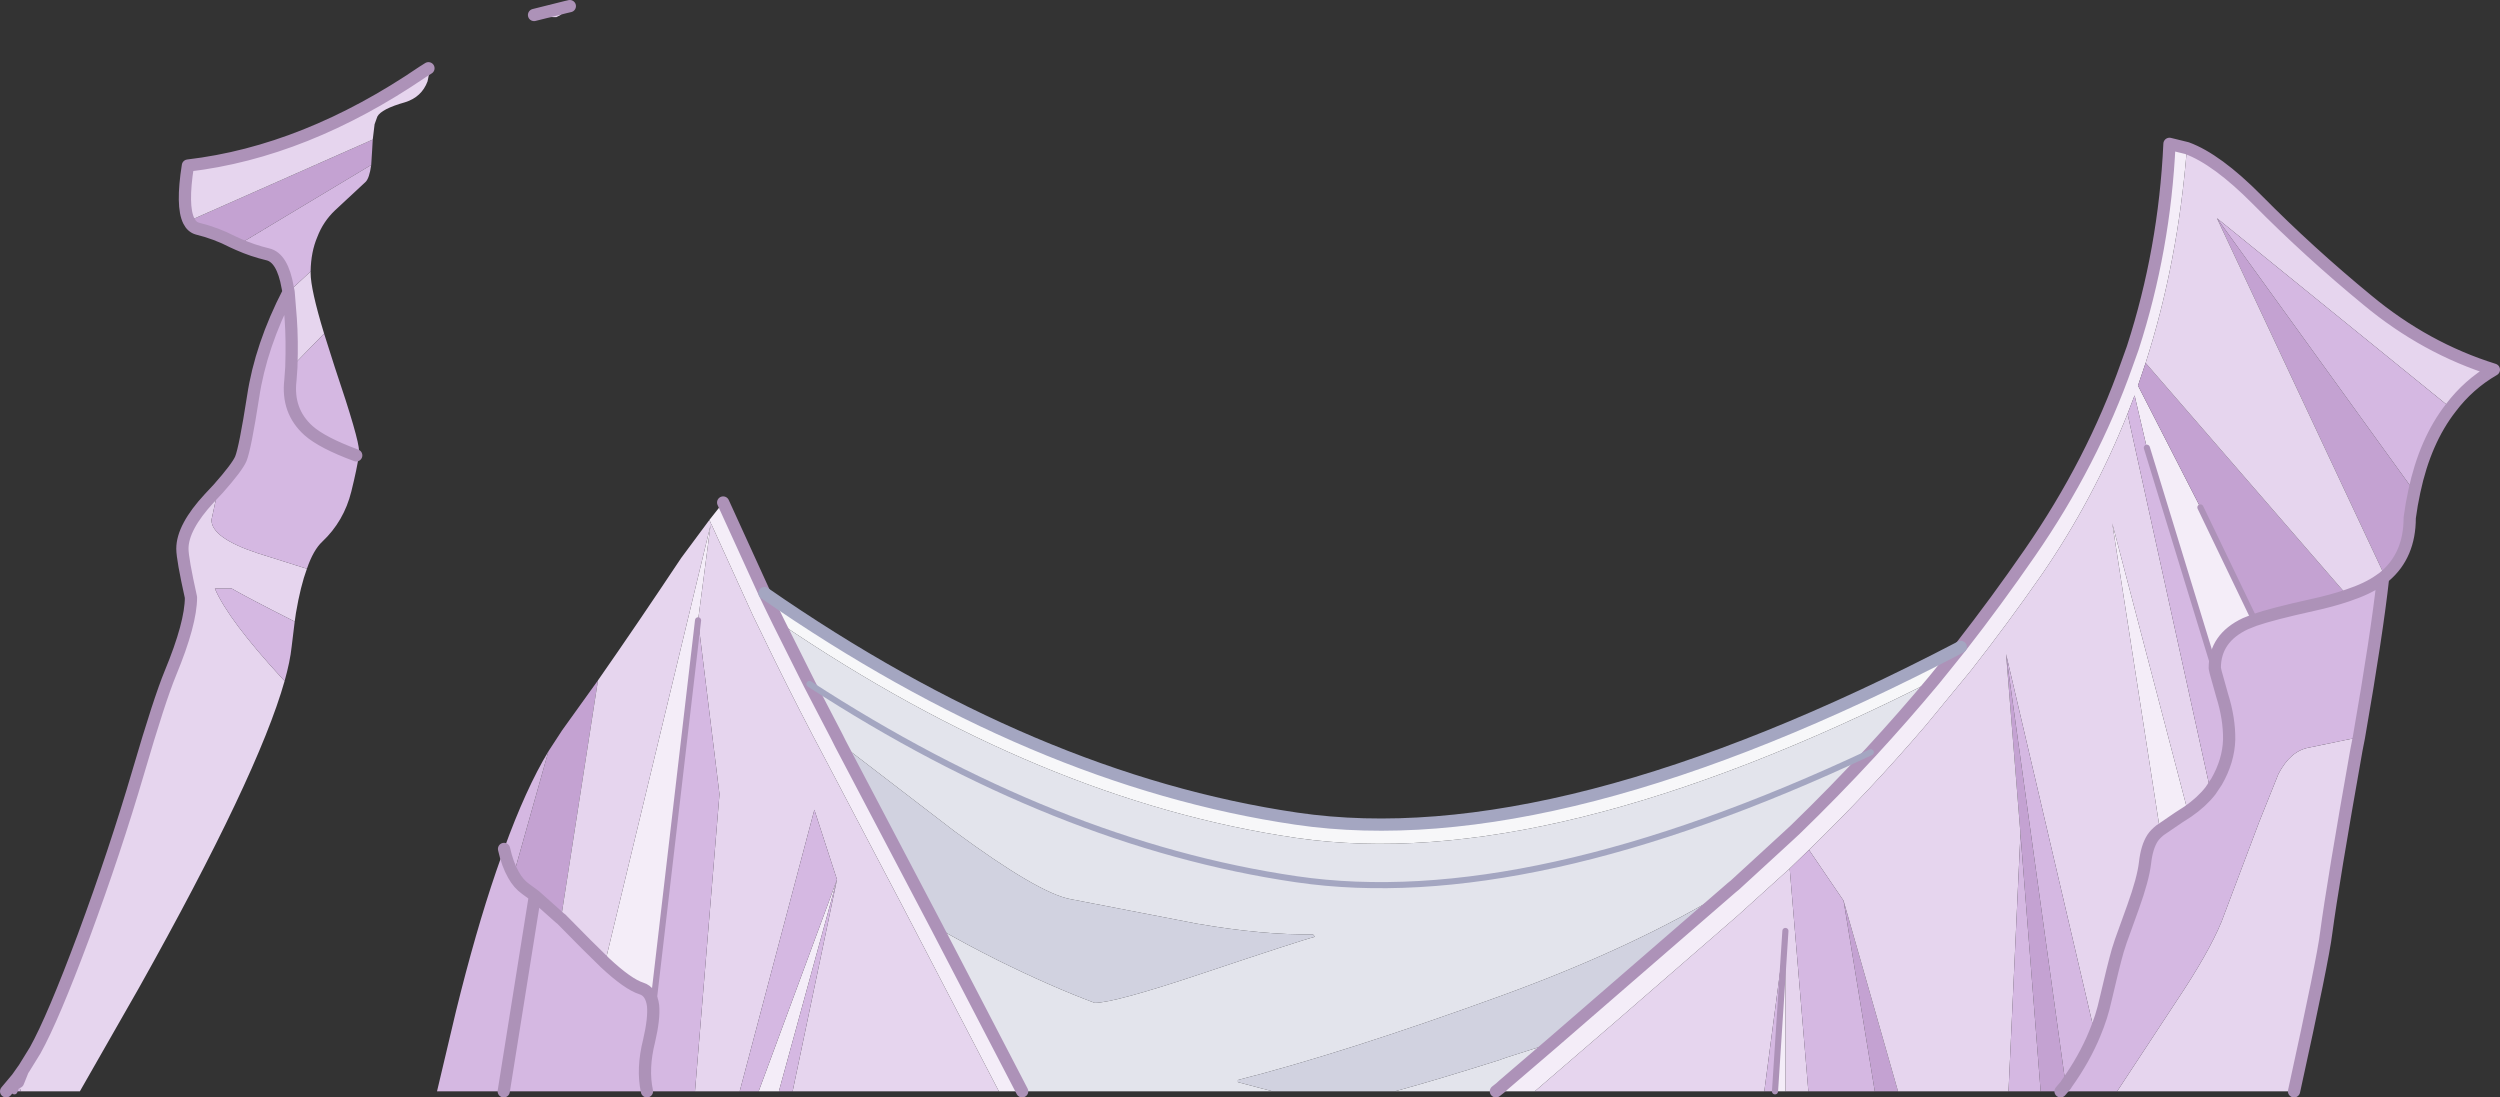
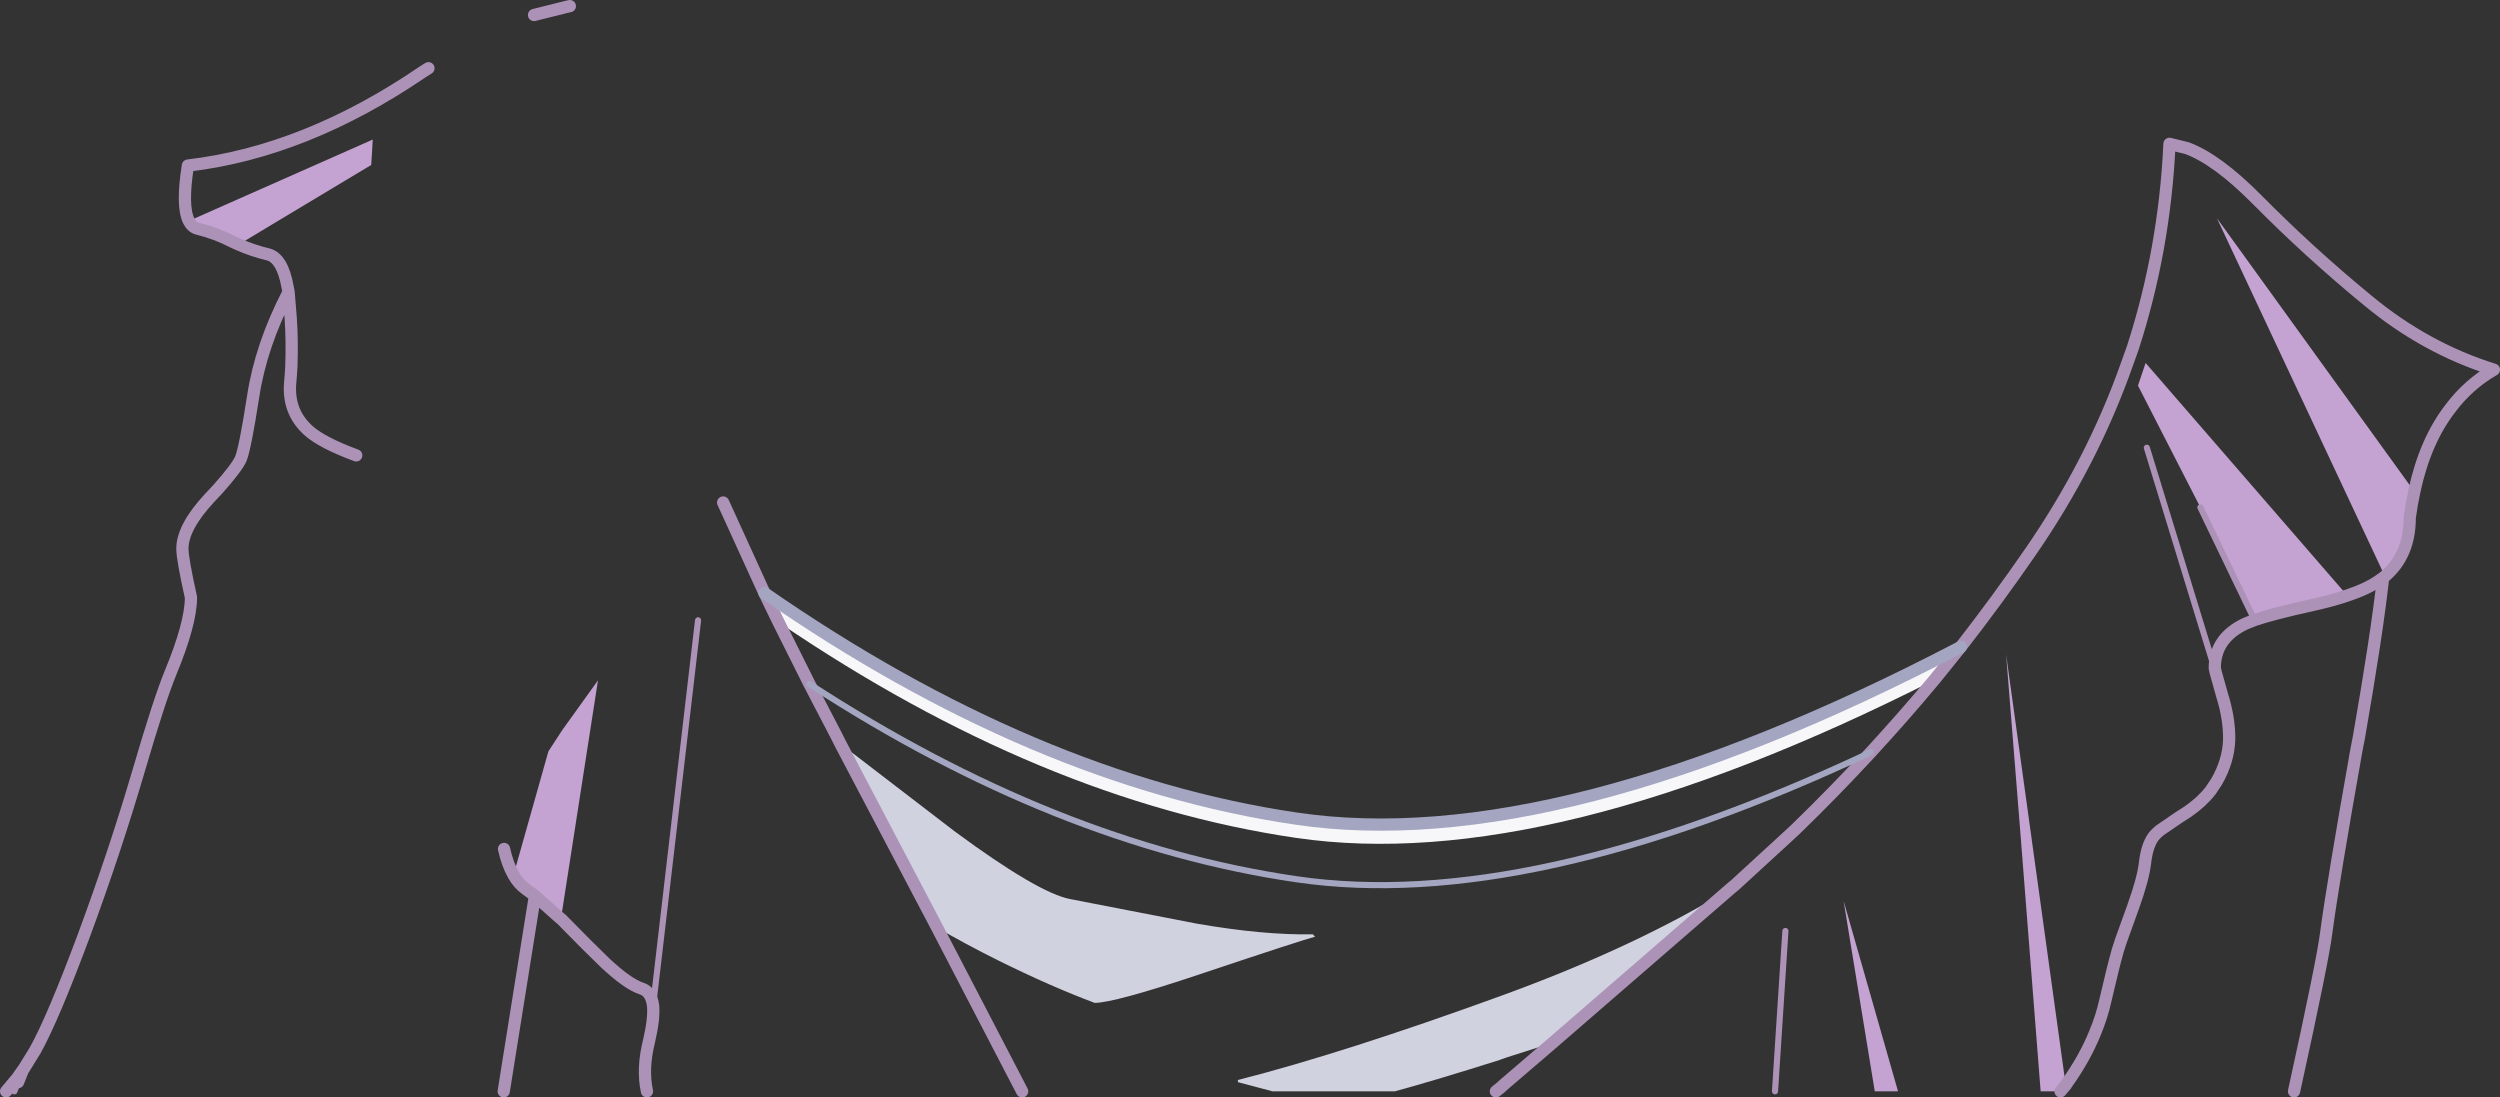
<svg xmlns="http://www.w3.org/2000/svg" height="179.3px" width="408.45px">
  <rect width="100%" height="100%" fill="#333333" stroke="none" />
  <g transform="matrix(1.0, 0.0, 0.0, 1.0, 176.75, 134.9)">
-     <path d="M106.7 9.7 L115.2 1.9 116.55 0.65 Q122.9 -5.5 128.9 -12.0 134.2 -17.75 139.25 -23.8 L141.15 -26.15 143.6 -29.2 Q149.45 -36.7 154.9 -44.6 165.1 -59.35 170.75 -75.4 L171.7 -78.05 Q176.9 -94.1 177.7 -111.4 L180.55 -110.7 Q179.1 -92.1 173.8 -75.6 L172.55 -71.9 182.75 -52.0 191.6 -33.6 190.1 -33.0 Q185.1 -30.65 185.1 -25.75 L185.25 -25.05 174.0 -61.75 172.0 -70.3 170.85 -67.3 Q165.3 -53.35 156.85 -41.05 151.25 -33.0 145.3 -25.4 L137.9 -16.4 Q128.8 -5.75 118.8 3.95 L115.65 7.0 107.15 14.7 87.4 31.85 74.0 43.4 67.65 43.4 68.35 42.85 68.9 42.35 76.95 35.45 106.15 10.15 106.7 9.7 M-49.55 -33.25 L-44.5 -23.15 -40.05 -14.6 -39.45 -13.4 -23.65 16.65 -9.75 43.4 -13.55 43.4 -29.35 13.05 -41.75 -10.55 Q-46.25 -19.0 -50.15 -26.95 L-53.75 -34.35 -60.5 -49.2 -60.6 -49.35 -60.6 -49.4 -60.85 -49.95 -58.6 -52.8 -51.85 -38.0 -50.55 -35.3 -49.55 -33.25 M114.95 43.4 L113.25 43.4 114.95 17.2 114.95 43.4 M180.7 -2.3 L179.15 -1.3 176.15 0.75 168.35 -49.4 180.7 -2.3 M-174.4 43.4 L-175.75 43.4 -173.95 41.25 -173.8 41.9 -174.4 43.4 M-77.9 22.4 L-60.65 -49.15 -62.7 -33.55 -70.05 29.4 Q-70.35 27.1 -71.95 26.6 -74.15 25.9 -77.9 22.4 M-49.5 43.4 L-52.8 43.4 -40.0 8.8 -49.5 43.4" fill="#f4edf8" fill-rule="evenodd" stroke="none" />
    <path d="M191.6 -33.6 L182.75 -52.0 172.55 -71.9 173.8 -75.6 206.75 -37.6 Q204.25 -36.75 201.05 -36.05 194.5 -34.6 191.6 -33.6 M217.7 -54.6 Q217.25 -52.55 216.95 -50.3 216.95 -44.2 212.9 -40.75 L185.45 -99.25 217.7 -54.6 M159.9 43.4 L156.65 43.4 153.35 1.3 151.0 -28.05 160.75 42.4 159.9 43.4 M133.35 43.4 L129.55 43.4 124.45 12.25 133.35 43.4 M-115.85 -112.1 L-115.95 -110.35 -116.1 -107.95 -137.75 -94.95 -138.75 -95.4 Q-141.45 -96.8 -144.5 -97.55 -145.4 -97.8 -145.9 -98.8 L-115.85 -112.1 M-87.15 -12.15 L-84.9 -15.6 -79.05 -23.75 -85.1 15.2 -85.2 15.15 -89.35 11.45 -90.85 10.35 Q-92.05 9.5 -92.85 8.05 L-87.15 -12.15" fill="#c4a2d2" fill-rule="evenodd" stroke="none" />
-     <path d="M74.0 43.4 L87.4 31.85 107.15 14.7 115.65 7.0 118.7 43.4 114.95 43.4 114.95 17.2 111.5 43.4 74.0 43.4 M118.8 3.95 Q128.8 -5.75 137.9 -16.4 L145.3 -25.4 Q151.25 -33.0 156.85 -41.05 165.3 -53.35 170.85 -67.3 L184.4 -5.7 Q182.95 -3.85 180.7 -2.3 L168.35 -49.4 176.15 0.75 Q175.35 1.4 174.95 2.0 174.0 3.45 173.7 6.1 173.4 8.7 171.75 13.3 L169.75 18.85 169.25 20.4 Q168.5 23.05 167.25 28.45 166.65 31.2 165.5 33.95 L151.0 -28.05 153.35 1.3 151.4 43.4 133.35 43.4 124.45 12.25 118.8 3.95 M173.8 -75.6 Q179.1 -92.1 180.55 -110.7 185.45 -108.9 192.0 -102.3 200.55 -93.65 210.05 -85.85 219.5 -78.0 230.7 -74.5 226.55 -72.1 223.65 -68.25 L185.45 -99.25 212.9 -40.75 212.6 -40.5 211.95 -40.05 Q210.05 -38.7 206.75 -37.6 L173.8 -75.6 M208.65 -14.45 L208.25 -12.4 Q204.4 9.3 203.3 17.55 202.8 21.75 198.05 43.4 L169.15 43.4 178.85 28.65 Q184.1 20.8 186.2 15.7 L192.35 -0.6 195.5 -8.45 Q197.45 -12.2 200.45 -12.75 L208.65 -14.45 M-89.5 -132.45 L-84.3 -133.75 -83.65 -133.9 -85.25 -132.4 -85.85 -132.1 -90.3 -132.15 -89.5 -132.45 M-106.75 -123.75 L-106.4 -124.0 -106.9 -121.6 Q-107.85 -119.05 -110.55 -118.2 -114.45 -117.1 -115.1 -115.85 L-115.55 -114.6 -115.85 -112.1 -145.9 -98.8 Q-147.1 -101.2 -146.05 -107.85 -126.85 -110.1 -107.7 -123.15 L-106.75 -123.75 M-126.0 -90.55 L-126.0 -90.3 Q-126.0 -87.65 -123.8 -80.4 L-129.15 -74.9 Q-129.0 -79.35 -129.25 -82.85 L-129.6 -87.2 -126.0 -90.55 M-126.6 -42.0 Q-127.65 -39.15 -128.4 -34.75 L-128.6 -33.35 -128.9 -33.5 Q-136.4 -37.3 -138.9 -38.75 L-141.65 -38.75 Q-139.45 -33.6 -130.55 -23.95 L-130.25 -23.65 Q-134.6 -8.2 -154.05 26.5 L-163.7 43.4 -173.35 43.4 -173.8 41.9 -173.95 41.25 -173.0 39.9 -172.85 39.7 -171.0 36.7 Q-168.1 31.5 -163.05 17.95 -157.95 4.15 -154.15 -8.8 -150.7 -20.6 -148.9 -24.95 -145.55 -33.05 -145.55 -37.3 -146.95 -43.6 -146.95 -45.25 -146.95 -48.75 -142.55 -53.5 L-141.1 -55.05 -142.2 -49.95 Q-142.2 -47.0 -134.6 -44.5 L-127.0 -42.1 -126.6 -42.0 M-85.1 15.2 L-79.05 -23.75 Q-72.6 -33.0 -65.45 -43.75 L-60.85 -49.95 -60.6 -49.4 -60.6 -49.35 -60.5 -49.2 -53.75 -34.35 -50.15 -26.95 Q-46.25 -19.0 -41.75 -10.55 L-29.35 13.05 -13.55 43.4 -47.25 43.4 -40.0 8.8 -43.7 -2.6 -55.9 43.4 -63.2 43.4 -59.2 -5.15 -62.7 -33.55 -60.65 -49.15 -77.9 22.4 -81.0 19.35 -85.1 15.2 M-173.8 41.9 L-173.0 39.9 -173.8 41.9" fill="#e6d5ee" fill-rule="evenodd" stroke="none" />
-     <path d="M115.65 7.0 L118.8 3.95 124.45 12.25 129.55 43.4 118.7 43.4 115.65 7.0 M170.85 -67.3 L172.0 -70.3 174.0 -61.75 185.25 -25.05 185.1 -25.75 Q185.1 -30.65 190.1 -33.0 L191.6 -33.6 Q194.5 -34.6 201.05 -36.05 204.25 -36.75 206.75 -37.6 210.05 -38.7 211.95 -40.05 L212.6 -40.5 Q211.6 -31.4 208.65 -14.45 L200.45 -12.75 Q197.45 -12.2 195.5 -8.45 L192.35 -0.6 186.2 15.7 Q184.1 20.8 178.85 28.65 L169.15 43.4 159.9 43.4 160.75 42.4 160.9 42.15 Q163.8 38.1 165.5 33.95 163.8 38.1 160.9 42.15 L160.75 42.4 151.0 -28.05 165.5 33.95 Q166.65 31.2 167.25 28.45 168.5 23.05 169.25 20.4 L169.75 18.85 171.75 13.3 Q173.4 8.7 173.7 6.1 174.0 3.45 174.95 2.0 175.35 1.4 176.15 0.75 L179.15 -1.3 180.7 -2.3 Q182.95 -3.85 184.4 -5.7 L170.85 -67.3 M223.65 -68.25 Q219.45 -62.85 217.7 -54.6 L185.45 -99.25 223.65 -68.25 M156.65 43.4 L151.4 43.4 153.35 1.3 156.65 43.4 M113.25 43.4 L111.5 43.4 114.95 17.2 113.25 43.4 M184.4 -5.7 L185.4 -7.2 Q187.35 -10.6 187.45 -14.05 187.5 -17.5 186.3 -21.3 L185.25 -25.05 186.3 -21.3 Q187.5 -17.5 187.45 -14.05 187.35 -10.6 185.4 -7.2 L184.4 -5.7 M-116.1 -107.95 Q-116.4 -105.75 -117.05 -105.15 L-122.0 -100.55 Q-123.95 -98.7 -124.9 -96.2 -125.95 -93.75 -126.0 -90.55 L-129.6 -87.2 -129.25 -82.85 Q-129.0 -79.35 -129.15 -74.9 L-123.8 -80.4 -122.05 -74.9 Q-118.05 -63.05 -118.1 -61.25 L-118.15 -60.35 Q-118.4 -58.45 -119.35 -54.6 -120.55 -49.75 -124.1 -46.4 -125.55 -45.05 -126.6 -42.0 L-127.0 -42.1 -134.6 -44.5 Q-142.2 -47.0 -142.2 -49.95 L-141.1 -55.05 Q-138.0 -58.55 -137.4 -59.95 -136.7 -61.7 -135.4 -70.05 -134.15 -78.4 -129.6 -87.2 L-129.75 -87.95 Q-130.6 -92.8 -133.0 -93.35 -135.5 -93.95 -137.75 -94.95 L-116.1 -107.95 M-128.6 -33.35 L-129.1 -29.25 Q-129.35 -26.85 -130.25 -23.65 L-130.55 -23.95 Q-139.45 -33.6 -141.65 -38.75 L-138.9 -38.75 Q-136.4 -37.3 -128.9 -33.5 L-128.6 -33.35 M-173.35 43.4 L-174.4 43.4 -173.8 41.9 -173.35 43.4 M-118.55 -60.5 Q-124.1 -62.55 -126.35 -64.55 -129.9 -67.75 -129.3 -72.8 L-129.15 -74.9 -129.3 -72.8 Q-129.9 -67.75 -126.35 -64.55 -124.1 -62.55 -118.55 -60.5 M-87.15 -12.15 L-92.85 8.05 Q-92.05 9.5 -90.85 10.35 L-89.35 11.45 -85.2 15.15 -85.1 15.2 -81.0 19.35 -77.9 22.4 Q-74.15 25.9 -71.95 26.6 -70.35 27.1 -70.05 29.4 L-62.7 -33.55 -59.2 -5.15 -63.2 43.4 -71.05 43.4 Q-71.85 39.7 -70.7 35.15 -69.85 31.5 -70.05 29.4 -69.85 31.5 -70.7 35.15 -71.85 39.7 -71.05 43.4 L-94.45 43.4 -105.35 43.4 -102.25 30.3 Q-99.05 17.3 -95.7 7.5 L-94.4 3.8 Q-93.85 6.3 -92.85 8.05 -93.85 6.3 -94.4 3.8 -90.85 -6.0 -87.15 -12.15 M-55.9 43.4 L-43.7 -2.6 -40.0 8.8 -47.25 43.4 -49.5 43.4 -40.0 8.8 -52.8 43.4 -55.9 43.4 M-89.35 11.45 L-93.75 39.0 -94.45 43.4 -93.75 39.0 -89.35 11.45" fill="#d5b8e2" fill-rule="evenodd" stroke="none" />
    <path d="M143.6 -29.2 L141.15 -26.15 139.25 -23.8 Q76.4 8.05 35.05 2.0 -6.7 -4.1 -49.55 -33.25 L-50.55 -35.3 -51.85 -38.0 Q-7.8 -7.45 35.05 -1.15 77.85 5.15 143.6 -29.2" fill="#f7f7f9" fill-rule="evenodd" stroke="none" />
-     <path d="M139.25 -23.8 Q134.2 -17.75 128.9 -12.0 122.9 -5.5 116.55 0.65 L115.2 1.9 106.7 9.7 103.6 11.7 Q88.85 20.4 68.35 27.85 42.75 37.15 25.5 41.55 L25.5 41.9 31.15 43.4 -9.75 43.4 -23.65 16.65 Q-19.1 19.3 -13.6 22.05 -5.0 26.3 2.1 28.95 5.3 28.95 19.35 24.25 36.05 18.65 38.1 18.15 L37.75 17.75 Q29.7 17.9 18.75 16.0 L-1.85 12.0 Q-7.05 11.05 -20.75 0.95 L-39.45 -13.4 -40.05 -14.6 -44.5 -23.15 -49.55 -33.25 Q-6.7 -4.1 35.05 2.0 76.4 8.05 139.25 -23.8 M76.95 35.45 L68.9 42.35 68.35 42.85 67.65 43.4 51.15 43.4 Q57.75 41.6 68.35 38.25 L68.45 38.2 69.45 37.85 76.95 35.45 M128.9 -12.0 Q72.95 14.3 35.05 8.75 -4.25 3.0 -44.5 -23.15 -4.25 3.0 35.05 8.75 72.95 14.3 128.9 -12.0" fill="#e3e4ec" fill-rule="evenodd" stroke="none" />
    <path d="M106.7 9.7 L106.15 10.15 76.95 35.45 69.45 37.85 68.45 38.2 68.35 38.25 Q57.75 41.6 51.15 43.4 L31.15 43.4 25.5 41.9 25.5 41.55 Q42.75 37.15 68.35 27.85 88.85 20.4 103.6 11.7 L106.7 9.7 M-39.45 -13.4 L-20.75 0.95 Q-7.05 11.05 -1.85 12.0 L18.75 16.0 Q29.7 17.9 37.75 17.75 L38.1 18.15 Q36.05 18.65 19.35 24.25 5.3 28.95 2.1 28.95 -5.0 26.3 -13.6 22.05 -19.1 19.3 -23.65 16.65 L-39.45 -13.4" fill="#d1d2e0" fill-rule="evenodd" stroke="none" />
    <path d="M139.25 -23.8 Q134.2 -17.75 128.9 -12.0 122.9 -5.5 116.55 0.65 L115.2 1.9 106.7 9.7 106.15 10.15 76.95 35.45 68.9 42.35 68.35 42.85 67.65 43.4 M185.25 -25.05 L185.1 -25.75 Q185.1 -30.65 190.1 -33.0 L191.6 -33.6 Q194.5 -34.6 201.05 -36.05 204.25 -36.75 206.75 -37.6 210.05 -38.7 211.95 -40.05 L212.6 -40.5 Q211.6 -31.4 208.65 -14.45 L208.25 -12.4 Q204.4 9.3 203.3 17.55 202.8 21.75 198.05 43.4 M180.55 -110.7 L177.7 -111.4 Q176.9 -94.1 171.7 -78.05 L170.75 -75.4 Q165.1 -59.35 154.9 -44.6 149.45 -36.7 143.6 -29.2 L141.15 -26.15 139.25 -23.8 M-49.55 -33.25 L-44.5 -23.15 -40.05 -14.6 -39.45 -13.4 -23.65 16.65 -9.75 43.4 M-51.85 -38.0 L-50.55 -35.3 -49.55 -33.25 M180.55 -110.7 Q185.45 -108.9 192.0 -102.3 200.55 -93.65 210.05 -85.85 219.5 -78.0 230.7 -74.5 226.55 -72.1 223.65 -68.25 219.45 -62.85 217.7 -54.6 217.25 -52.55 216.95 -50.3 216.95 -44.2 212.9 -40.75 L212.6 -40.5 M180.7 -2.3 L179.15 -1.3 176.15 0.75 Q175.35 1.4 174.95 2.0 174.0 3.45 173.7 6.1 173.4 8.7 171.75 13.3 L169.75 18.85 169.25 20.4 Q168.5 23.05 167.25 28.45 166.65 31.2 165.5 33.95 163.8 38.1 160.9 42.15 L160.75 42.4 159.9 43.4 M185.25 -25.05 L186.3 -21.3 Q187.5 -17.5 187.45 -14.05 187.35 -10.6 185.4 -7.2 L184.4 -5.7 Q182.95 -3.85 180.7 -2.3 M-83.65 -133.9 L-84.3 -133.75 -89.5 -132.45 M-175.75 43.4 L-173.95 41.25 -173.0 39.9 -172.85 39.7 -171.0 36.7 Q-168.1 31.5 -163.05 17.95 -157.95 4.15 -154.15 -8.8 -150.7 -20.6 -148.9 -24.95 -145.55 -33.05 -145.55 -37.3 -146.95 -43.6 -146.95 -45.25 -146.95 -48.75 -142.55 -53.5 L-141.1 -55.05 Q-138.0 -58.55 -137.4 -59.95 -136.7 -61.7 -135.4 -70.05 -134.15 -78.4 -129.6 -87.2 L-129.75 -87.95 Q-130.6 -92.8 -133.0 -93.35 -135.5 -93.95 -137.75 -94.95 L-138.75 -95.4 Q-141.45 -96.8 -144.5 -97.55 -145.4 -97.8 -145.9 -98.8 -147.1 -101.2 -146.05 -107.85 -126.85 -110.1 -107.7 -123.15 L-106.75 -123.75 M-129.6 -87.2 L-129.25 -82.85 Q-129.0 -79.35 -129.15 -74.9 L-129.3 -72.8 Q-129.9 -67.75 -126.35 -64.55 -124.1 -62.55 -118.55 -60.5 M-92.85 8.05 Q-92.05 9.5 -90.85 10.35 L-89.35 11.45 -85.2 15.15 -85.1 15.2 -81.0 19.35 -77.9 22.4 Q-74.15 25.9 -71.95 26.6 -70.35 27.1 -70.05 29.4 -69.85 31.5 -70.7 35.15 -71.85 39.7 -71.05 43.4 M-58.6 -52.8 L-51.85 -38.0 M-92.85 8.05 Q-93.85 6.3 -94.4 3.8 M-94.45 43.4 L-93.75 39.0 -89.35 11.45 M-173.0 39.9 L-173.8 41.9" fill="none" stroke="#ad92b8" stroke-linecap="round" stroke-linejoin="round" stroke-width="2.0" />
    <path d="M174.0 -61.75 L185.25 -25.05 M191.6 -33.6 L182.75 -52.0 M114.95 17.2 L113.25 43.4 M-70.05 29.4 L-62.7 -33.55 M-173.8 41.9 L-174.4 43.4" fill="none" stroke="#ad92b8" stroke-linecap="round" stroke-linejoin="round" stroke-width="1.0" />
    <path d="M143.6 -29.2 Q77.85 5.15 35.05 -1.15 -7.8 -7.45 -51.85 -38.0" fill="none" stroke="#a4a6c1" stroke-linecap="round" stroke-linejoin="round" stroke-width="2.0" />
    <path d="M-44.5 -23.15 Q-4.25 3.0 35.05 8.75 72.95 14.3 128.9 -12.0" fill="none" stroke="#a4a6c1" stroke-linecap="round" stroke-linejoin="round" stroke-width="1.0" />
  </g>
</svg>